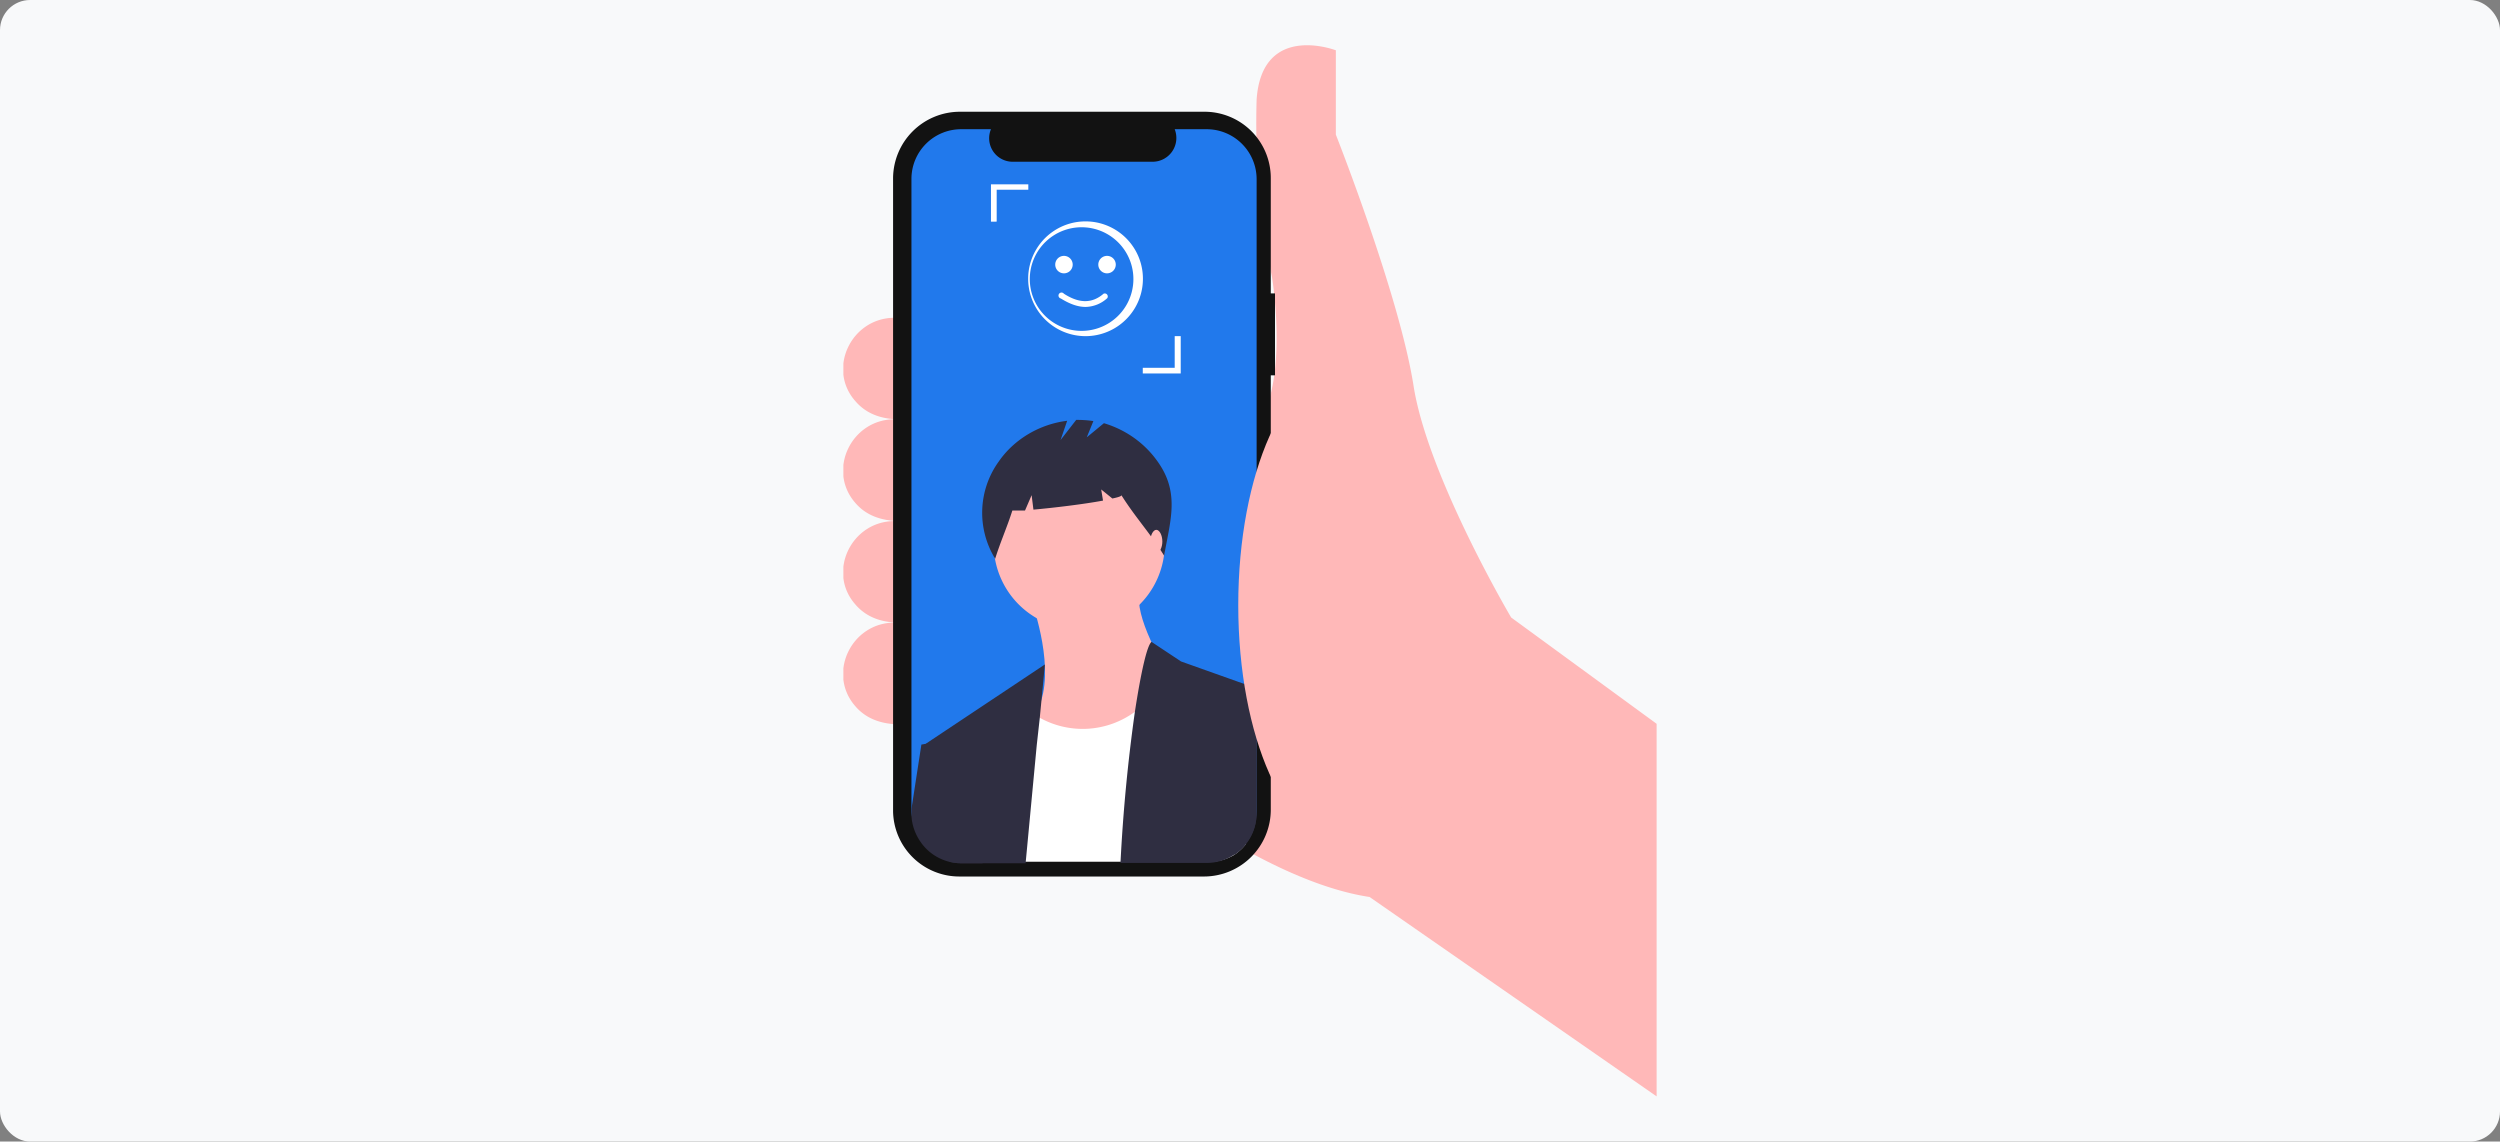
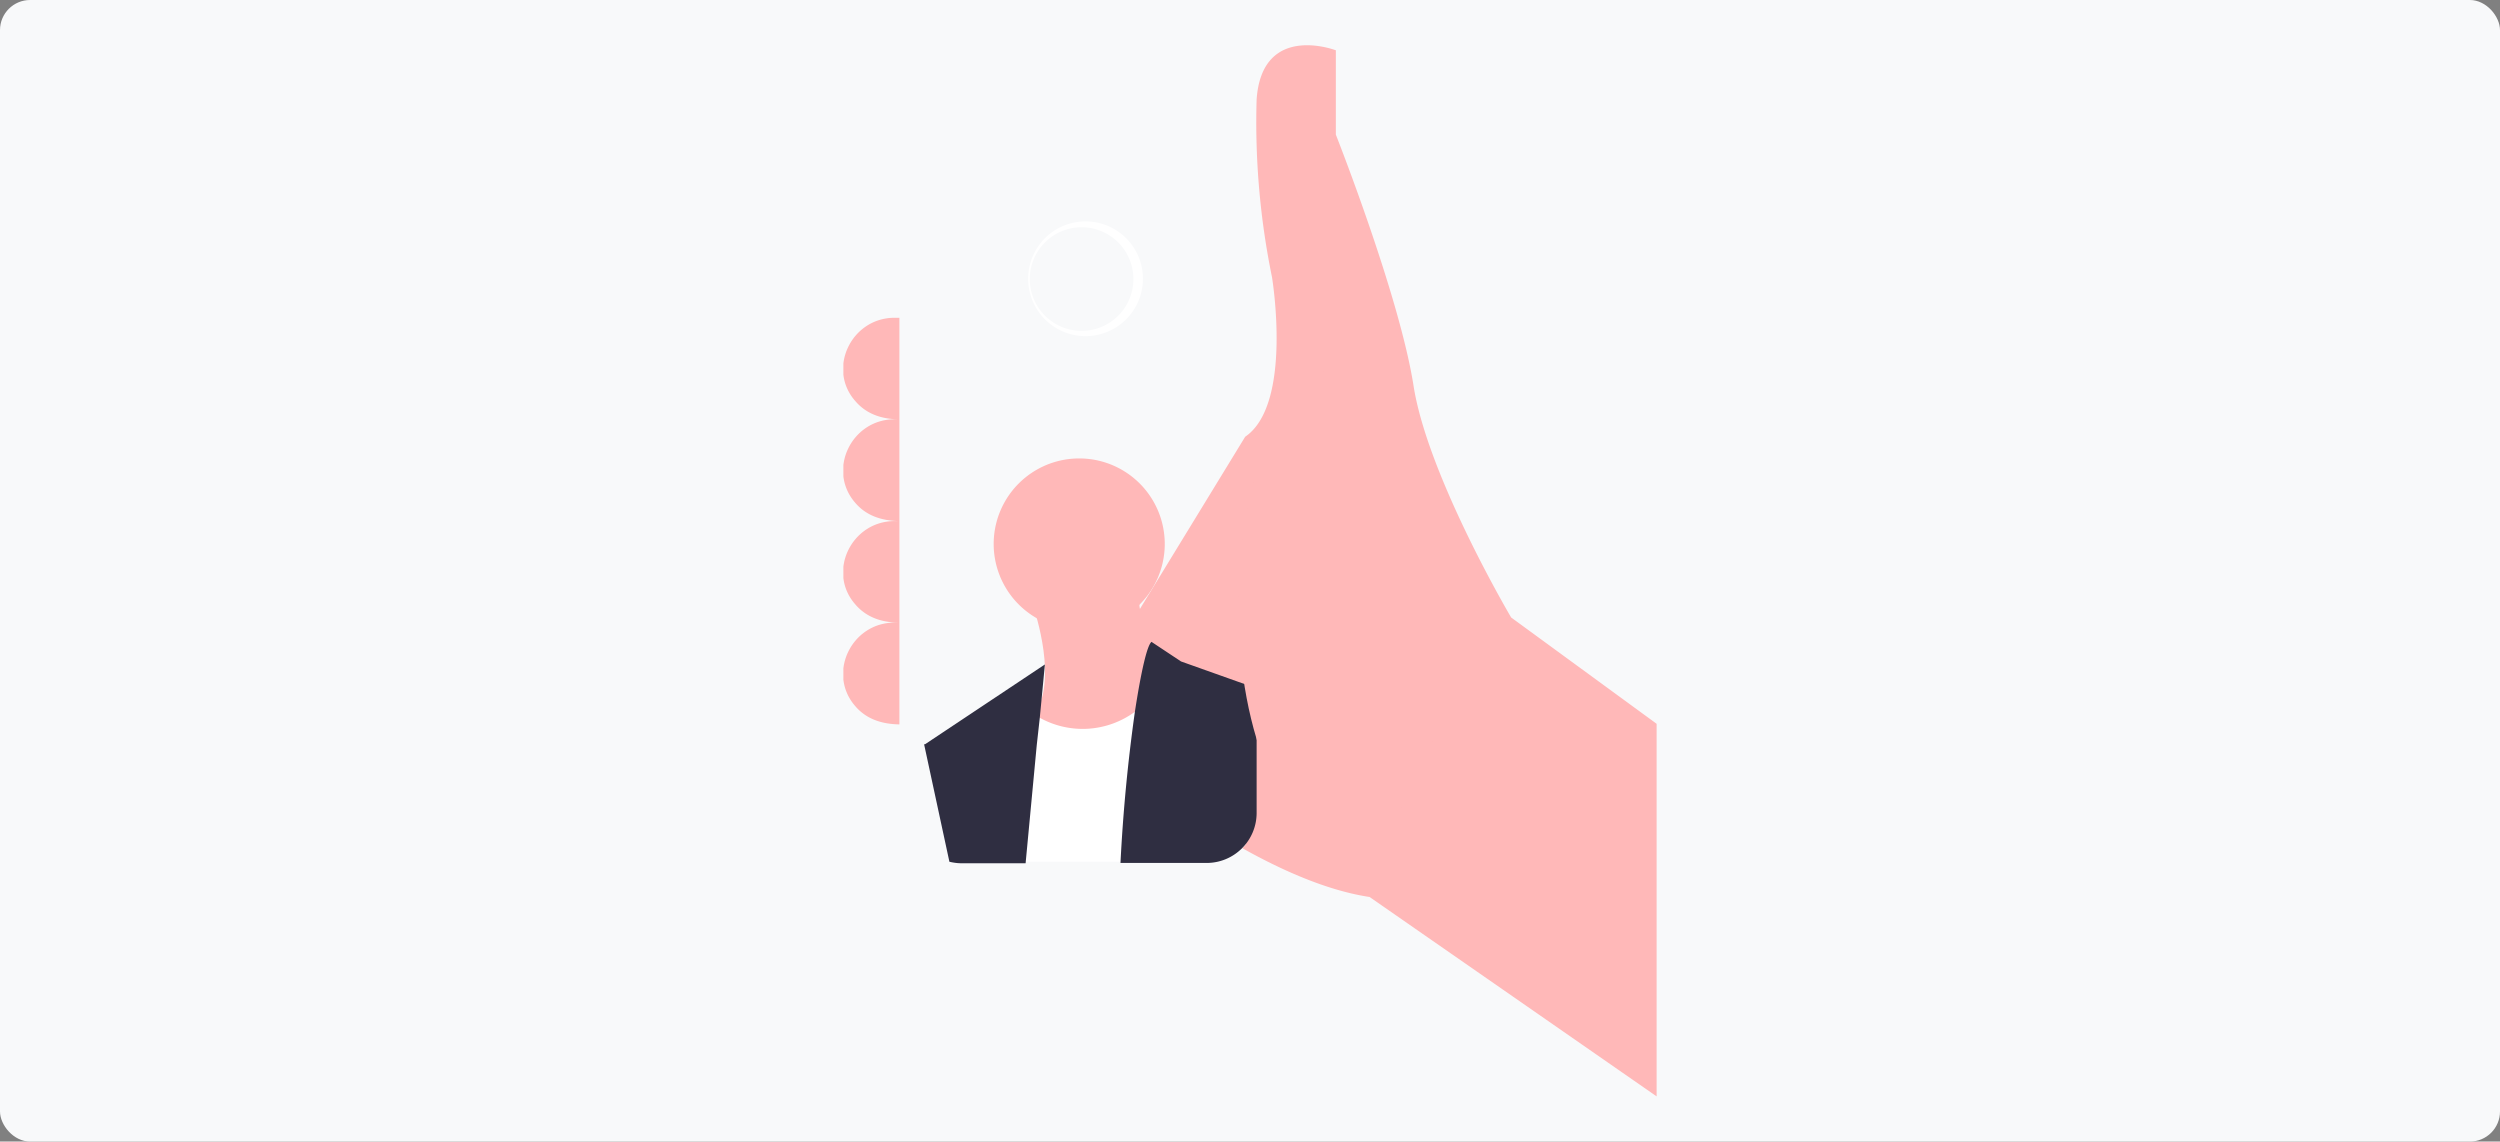
<svg xmlns="http://www.w3.org/2000/svg" width="830" height="379" fill="none">
  <rect width="100%" height="100%" fill="#808080" stroke="none" />
  <rect width="830" height="379" fill="#F8F9FA" rx="10" />
  <g clip-path="url(#a)">
    <path fill="#FFB8B8" d="M550 240.3 501.7 205s-27.7-46.9-32.4-76.9c-4.7-30-25.8-83.4-25.8-83.4v-28S419 7.3 417.2 33a256 256 0 0 0 5.1 59s7 42.2-8.9 53l-58.2 95.2s55.9 51 99.5 57.6L550 364V240.3ZM298.7 105.5H297c-14.4 0-22.5 17-13 27.7 3 3.5 7.6 6 14.6 6v-33.7Zm0 33.7H297c-14.4 0-22.5 17-13 27.8 3 3.5 7.6 5.9 14.6 6v-33.8Zm0 33.8H297c-14.4 0-22.5 17-13 27.7 3 3.5 7.6 6 14.6 6V173Zm0 33.7H297c-14.4 0-22.5 17-13 27.8 3 3.5 7.6 5.9 14.6 6v-33.8Z" />
-     <path fill="#121212" d="M423.3 97.4h-1.4V59.2a22 22 0 0 0-22.2-22.1h-81a22.2 22.2 0 0 0-22.2 22.1V269a22 22 0 0 0 22.2 22h81a22.2 22.2 0 0 0 22.2-22V124.6h1.4V97.4Z" />
-     <path fill="#2179EC" d="M417.2 59.4v209.3a16.6 16.6 0 0 1-16.6 16.5h-81.4a16.4 16.4 0 0 1-13-6.3 16.5 16.5 0 0 1-3.6-10.2V59.4a16.5 16.5 0 0 1 16.6-16.5h9.8a7.8 7.8 0 0 0 7.3 10.8h46.5a7.9 7.9 0 0 0 7.2-10.8h10.6a16.6 16.6 0 0 1 16.6 16.5Z" />
    <path fill="#FFB8B8" d="M342.8 200.6s8 22.2 1.8 34.6c-6.2 12.4 9.7 26.6 9.7 26.6s41.8-21.3 36.5-32c-5.4-10.6-14.2-24.8-12.5-33.6l-35.5 4.4Z" />
    <path fill="#FFB8B8" d="M358.3 209a28.4 28.4 0 1 0 0-56.8 28.4 28.4 0 0 0 0 56.8Z" />
    <path fill="#fff" d="M413.6 280.3a16.5 16.5 0 0 1-3.8 3.5 16.2 16.2 0 0 1-9.2 2.3h-72l1.3-34.5 8-17.7a37.1 37.1 0 0 0 7.3 4.4 29.3 29.3 0 0 0 31.6-2c3.7-2.8 7.4-6.8 11-12.3l22 12.5 1.2 13.6 2.6 30.2Z" />
    <path fill="#2F2E41" d="m346.9 220.6-1.1 11.6-.6 6.2-1 9-3.7 39.2h-21.3c-1.4 0-2.7-.2-4-.5l-8.4-39h.3l39.8-26.5Zm70.3 8V270a16.6 16.6 0 0 1-16.6 16.5H372a558.3 558.3 0 0 1 4.8-50.3c2-13 4-21.9 5.5-23.1l9.8 6.5 25 8.9Z" />
-     <path fill="#2F2E41" d="m327.2 279.1-1 7.5h-7a16.4 16.4 0 0 1-13-6.3c-2.3-3-3.6-6.5-3.6-10.2v-1.5l3.3-21.4 1.2-.2 5-.7 15.1 32.8Zm90-45.1v36a16.6 16.6 0 0 1-7.4 13.8l-4.4-18.9 5.6-14.8 6.2-16.1Zm-31.7-79c-4.3-7-11-12.1-19-14.5l-5.7 4.7 2.2-5.4c-1.9-.3-3.8-.4-5.7-.4l-5.2 6.7 2.2-6.4c-9 1.1-17.5 6-22.7 13.5a29.1 29.1 0 0 0-1.2 32.3c1.7-5.5 4-10.6 5.7-16h4.2l2.2-5.1.6 4.8c6.7-.6 16.7-1.8 23.1-3l-.6-3.7 3.7 3c2-.4 3.1-.8 3-1.1 4.8 7.6 9.5 12.5 14.2 20.1 1.8-10.7 5-19.7-1-29.5Z" />
    <path fill="#FFB8B8" d="M383.9 183.6c1 0 2-1.7 2-3.8 0-2.2-1-3.9-2-3.9s-2 1.7-2 3.9c0 2 1 3.8 2 3.8Zm62.6 96.5c19.6 0 35.4-35.5 35.4-79.2 0-43.8-15.8-79.2-35.4-79.2-19.6 0-35.4 35.4-35.4 79.2 0 43.7 15.8 79.2 35.4 79.2Z" />
    <path fill="#fff" d="M360.4 111.6a19 19 0 1 1 0-38.1 19 19 0 0 1 0 38.1Zm0-36.1a17.2 17.2 0 1 0 0 34.3 17.2 17.2 0 0 0 0-34.3Z" />
-     <path fill="#fff" d="M352.7 90.7a2.9 2.9 0 1 0 0-5.7 2.9 2.9 0 0 0 0 5.7Zm14.3 0a2.9 2.9 0 1 0 0-5.7 2.9 2.9 0 0 0 0 5.7Zm-6.6 11.2c-2.6 0-5.3-1-8.2-2.8a1 1 0 1 1 1-1.6c5.1 3.3 9.4 3.3 13.2 0a1 1 0 0 1 1.2 1.5 11 11 0 0 1-7.2 2.9Zm31.4 22.1h-12.4v-1.9H390v-10.5h2V124Zm-61-50.4H329V61.2h12.4V63h-10.5v10.5Z" />
  </g>
  <defs>
    <clipPath id="a">
      <path fill="#fff" d="M280 15h270v349H280z" />
    </clipPath>
  </defs>
</svg>